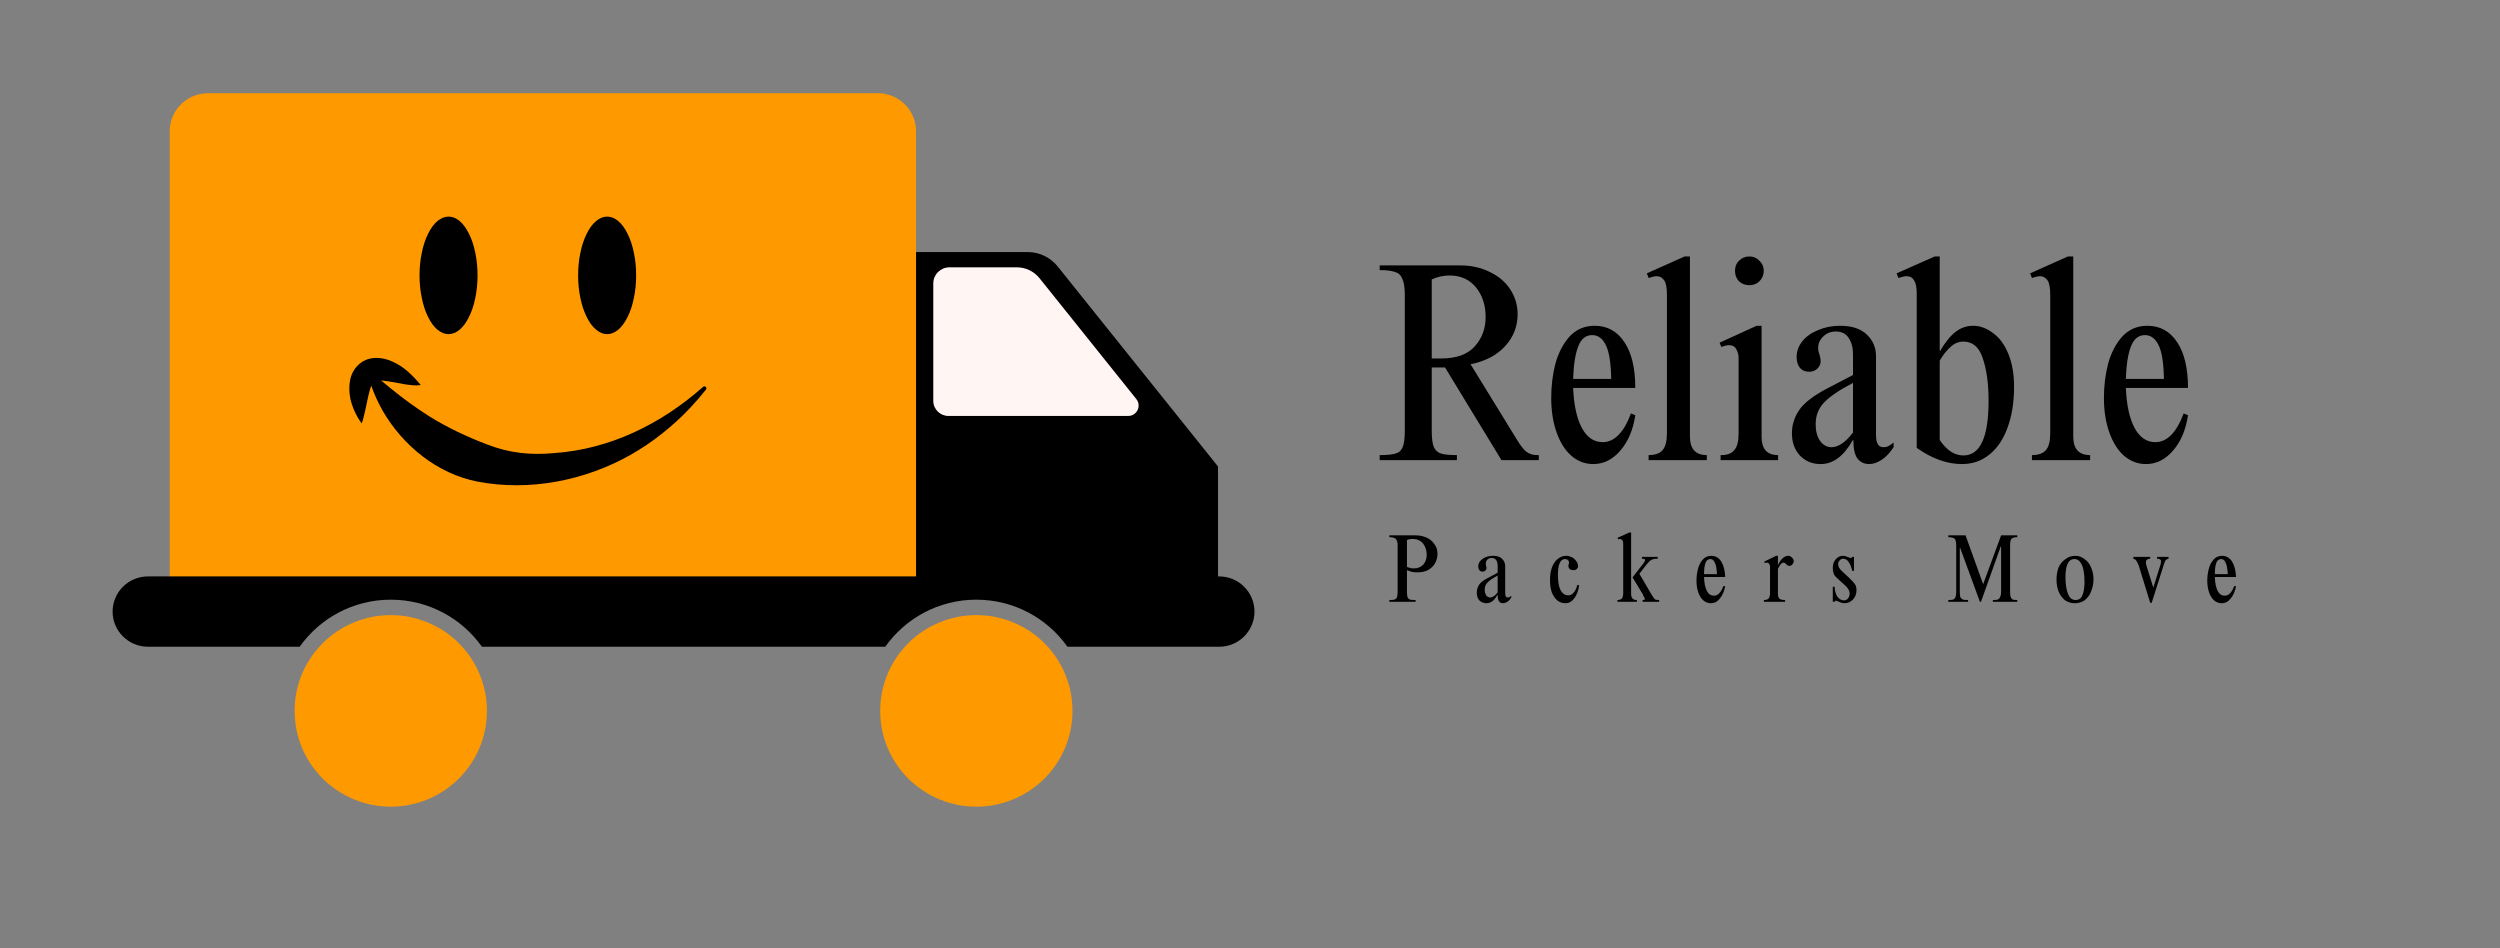
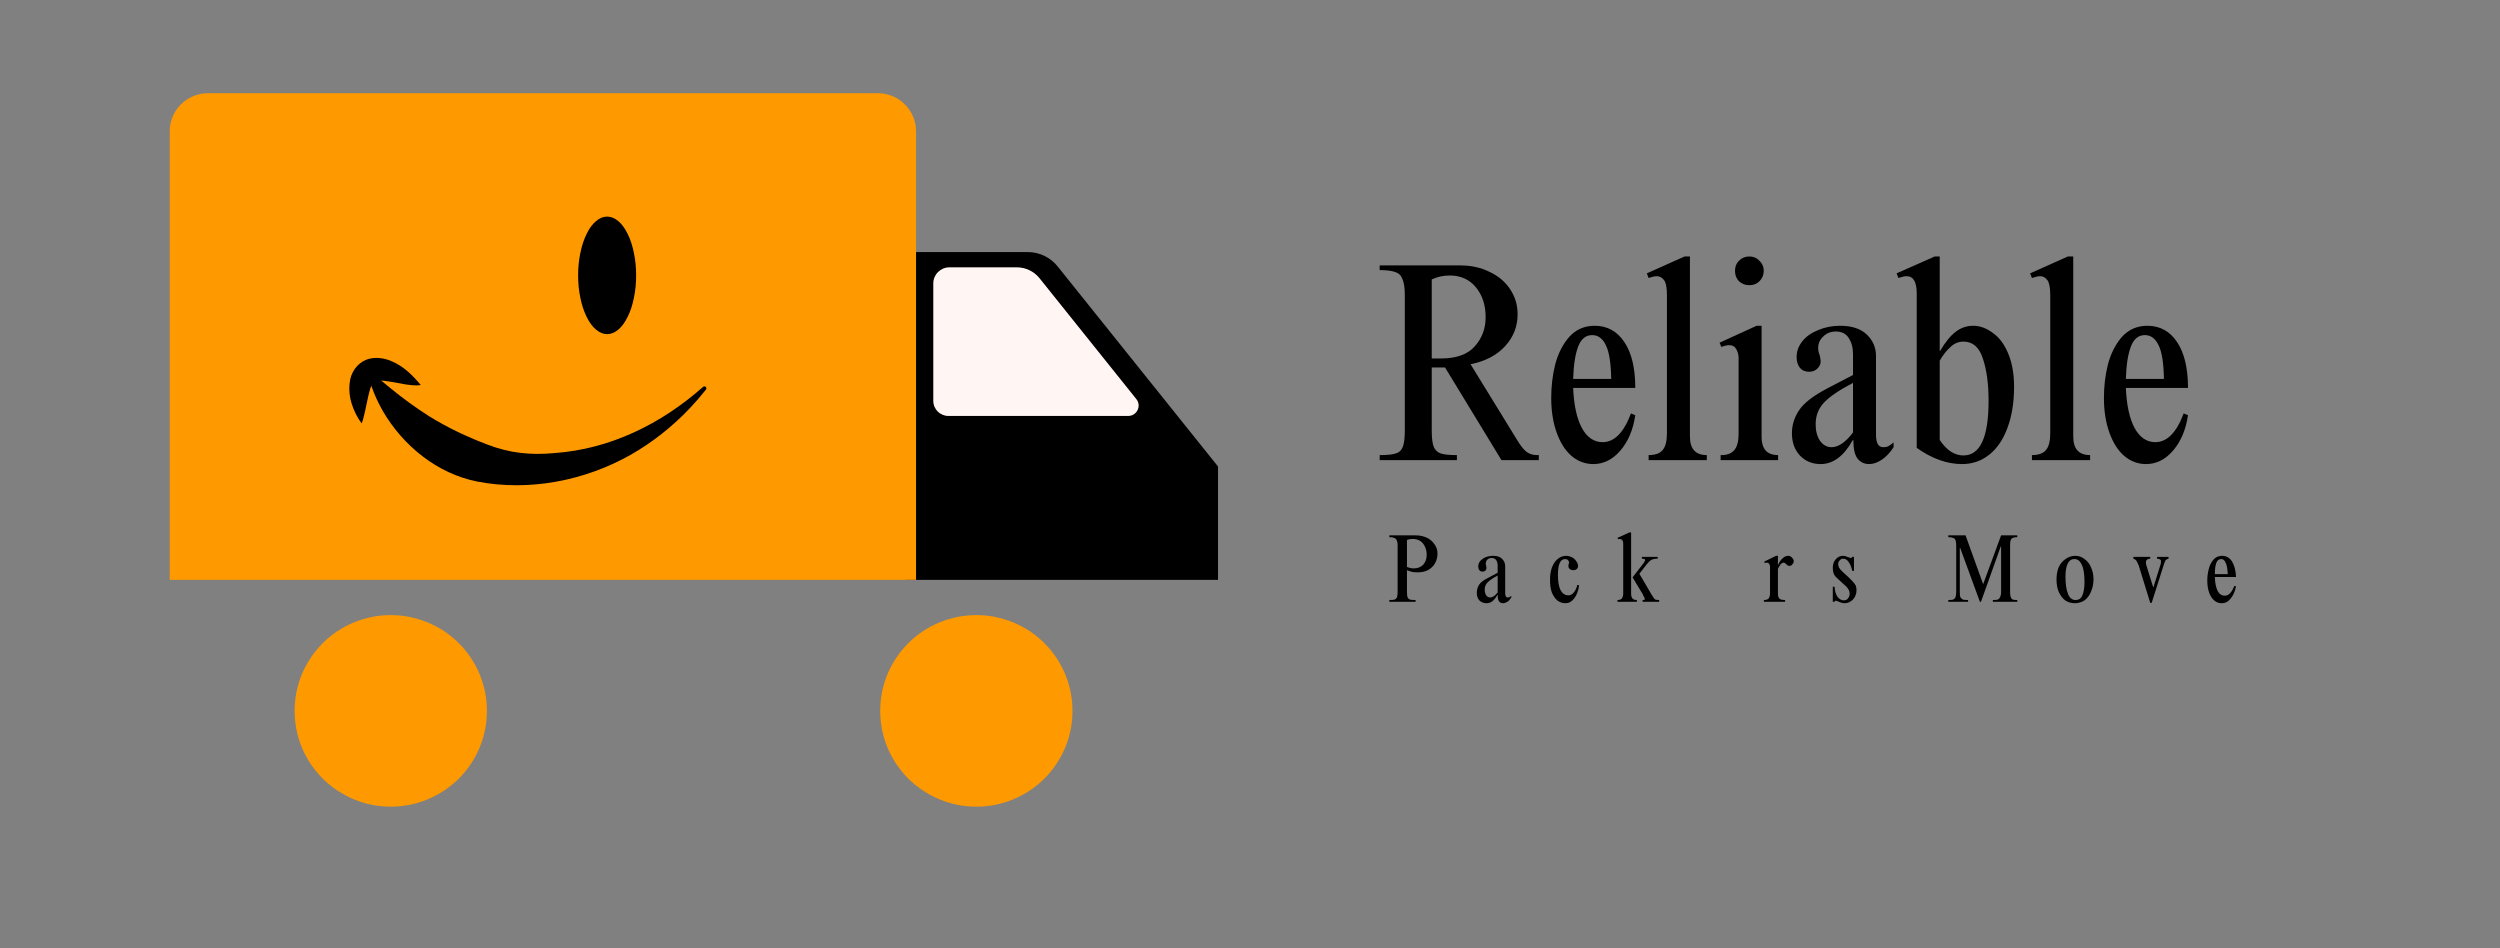
<svg xmlns="http://www.w3.org/2000/svg" width="145" zoomAndPan="magnify" viewBox="0 0 108.75 41.25" height="55" preserveAspectRatio="xMidYMid meet" version="1.0">
  <rect x="0" y="0" width="108.75" height="41.25" fill="#808080" stroke="none" />
  <defs>
    <g />
    <clipPath id="c3bcdd2c3f">
      <path d="M 7 4.051 L 40 4.051 L 40 26 L 7 26 Z M 7 4.051 " clip-rule="nonzero" />
    </clipPath>
    <clipPath id="f356b9b5c0">
-       <path d="M 4.898 25 L 54.566 25 L 54.566 29 L 4.898 29 Z M 4.898 25 " clip-rule="nonzero" />
-     </clipPath>
+       </clipPath>
    <clipPath id="99d4fa583c">
      <path d="M 38 26 L 47 26 L 47 35.094 L 38 35.094 Z M 38 26 " clip-rule="nonzero" />
    </clipPath>
    <clipPath id="7d204fcc5c">
      <path d="M 12 26 L 22 26 L 22 35.094 L 12 35.094 Z M 12 26 " clip-rule="nonzero" />
    </clipPath>
  </defs>
  <path fill="#000000" d="M 52.984 20.293 L 52.984 25.223 L 39.387 25.223 L 39.387 10.965 L 44.707 10.965 C 45.215 10.965 45.691 11.195 46.008 11.59 Z M 52.984 20.293 " fill-opacity="1" fill-rule="nonzero" />
  <path fill="#fff6f3" d="M 49.074 18.094 L 41.258 18.094 C 40.895 18.094 40.598 17.801 40.598 17.438 L 40.598 12.328 C 40.598 11.941 40.914 11.629 41.301 11.629 L 44.234 11.629 C 44.617 11.629 44.98 11.805 45.219 12.102 L 49.43 17.359 C 49.668 17.656 49.457 18.094 49.074 18.094 Z M 49.074 18.094 " fill-opacity="1" fill-rule="nonzero" />
  <g clip-path="url(#c3bcdd2c3f)">
    <path fill="#fe9900" d="M 39.848 5.711 L 39.848 25.223 L 7.383 25.223 L 7.383 5.711 C 7.383 4.797 8.129 4.055 9.047 4.055 L 38.184 4.055 C 39.105 4.055 39.848 4.797 39.848 5.711 Z M 39.848 5.711 " fill-opacity="1" fill-rule="nonzero" />
  </g>
  <g clip-path="url(#f356b9b5c0)">
    <path fill="#000000" d="M 54.57 26.602 C 54.57 27.023 54.398 27.406 54.121 27.684 C 53.844 27.961 53.461 28.133 53.035 28.133 L 46.434 28.133 C 45.555 26.895 44.109 26.086 42.469 26.086 C 40.832 26.086 39.387 26.895 38.508 28.133 L 20.965 28.133 C 20.082 26.895 18.637 26.086 17 26.086 C 15.359 26.086 13.914 26.895 13.035 28.133 L 6.434 28.133 C 5.586 28.133 4.898 27.445 4.898 26.605 C 4.898 26.184 5.07 25.801 5.348 25.523 C 5.625 25.246 6.012 25.074 6.434 25.074 L 53.035 25.074 C 53.883 25.074 54.57 25.762 54.57 26.602 Z M 54.57 26.602 " fill-opacity="1" fill-rule="nonzero" />
  </g>
  <g clip-path="url(#99d4fa583c)">
    <path fill="#fe9900" d="M 46.652 30.922 C 46.652 31.195 46.629 31.469 46.574 31.734 C 46.52 32.004 46.441 32.266 46.336 32.52 C 46.23 32.77 46.102 33.012 45.949 33.238 C 45.797 33.465 45.625 33.676 45.43 33.871 C 45.234 34.062 45.023 34.234 44.797 34.387 C 44.566 34.539 44.324 34.668 44.07 34.773 C 43.816 34.879 43.555 34.957 43.285 35.012 C 43.02 35.062 42.746 35.09 42.473 35.09 C 42.195 35.09 41.926 35.062 41.656 35.012 C 41.387 34.957 41.125 34.879 40.871 34.773 C 40.617 34.668 40.375 34.539 40.148 34.387 C 39.918 34.234 39.707 34.062 39.512 33.871 C 39.32 33.676 39.145 33.465 38.992 33.238 C 38.84 33.012 38.711 32.77 38.605 32.52 C 38.5 32.266 38.422 32.004 38.367 31.734 C 38.316 31.469 38.289 31.195 38.289 30.922 C 38.289 30.648 38.316 30.379 38.367 30.109 C 38.422 29.844 38.5 29.582 38.605 29.328 C 38.711 29.074 38.84 28.836 38.992 28.609 C 39.145 28.379 39.32 28.172 39.512 27.977 C 39.707 27.781 39.918 27.609 40.148 27.457 C 40.375 27.305 40.617 27.18 40.871 27.074 C 41.125 26.969 41.387 26.891 41.656 26.836 C 41.926 26.781 42.195 26.758 42.473 26.758 C 42.746 26.758 43.02 26.781 43.285 26.836 C 43.555 26.891 43.816 26.969 44.07 27.074 C 44.324 27.18 44.566 27.305 44.797 27.457 C 45.023 27.609 45.234 27.781 45.43 27.977 C 45.625 28.172 45.797 28.379 45.949 28.609 C 46.102 28.836 46.23 29.074 46.336 29.328 C 46.441 29.582 46.52 29.844 46.574 30.109 C 46.629 30.379 46.652 30.648 46.652 30.922 Z M 46.652 30.922 " fill-opacity="1" fill-rule="nonzero" />
  </g>
  <g clip-path="url(#7d204fcc5c)">
    <path fill="#fe9900" d="M 21.18 30.922 C 21.18 31.195 21.156 31.469 21.102 31.734 C 21.047 32.004 20.969 32.266 20.863 32.52 C 20.758 32.77 20.629 33.012 20.477 33.238 C 20.324 33.465 20.152 33.676 19.957 33.871 C 19.762 34.062 19.551 34.234 19.324 34.387 C 19.094 34.539 18.852 34.668 18.598 34.773 C 18.344 34.879 18.082 34.957 17.812 35.012 C 17.547 35.062 17.273 35.09 17 35.09 C 16.723 35.09 16.453 35.062 16.184 35.012 C 15.914 34.957 15.652 34.879 15.398 34.773 C 15.145 34.668 14.902 34.539 14.676 34.387 C 14.445 34.234 14.234 34.062 14.039 33.871 C 13.848 33.676 13.672 33.465 13.52 33.238 C 13.367 33.012 13.238 32.77 13.133 32.52 C 13.027 32.266 12.949 32.004 12.895 31.734 C 12.844 31.469 12.816 31.195 12.816 30.922 C 12.816 30.648 12.844 30.379 12.895 30.109 C 12.949 29.844 13.027 29.582 13.133 29.328 C 13.238 29.074 13.367 28.836 13.52 28.609 C 13.672 28.379 13.848 28.172 14.039 27.977 C 14.234 27.781 14.445 27.609 14.676 27.457 C 14.902 27.305 15.145 27.18 15.398 27.074 C 15.652 26.969 15.914 26.891 16.184 26.836 C 16.453 26.781 16.723 26.758 17 26.758 C 17.273 26.758 17.547 26.781 17.812 26.836 C 18.082 26.891 18.344 26.969 18.598 27.074 C 18.852 27.18 19.094 27.305 19.324 27.457 C 19.551 27.609 19.762 27.781 19.957 27.977 C 20.152 28.172 20.324 28.379 20.477 28.609 C 20.629 28.836 20.758 29.074 20.863 29.328 C 20.969 29.582 21.047 29.844 21.102 30.109 C 21.156 30.379 21.18 30.648 21.18 30.922 Z M 21.18 30.922 " fill-opacity="1" fill-rule="nonzero" />
  </g>
  <path fill="#000000" d="M 15.238 16.488 C 15.336 16.062 15.656 15.691 16.102 15.598 C 16.43 15.527 16.77 15.594 17.059 15.723 C 17.57 15.945 17.957 16.332 18.305 16.75 C 18.086 16.785 17.863 16.75 17.648 16.723 C 17.441 16.688 17.246 16.652 17.062 16.617 C 16.906 16.594 16.742 16.559 16.582 16.555 C 16.723 16.668 16.859 16.785 17 16.898 C 17.531 17.332 18.078 17.73 18.648 18.094 C 19.461 18.602 20.32 19.004 21.215 19.344 C 22.164 19.707 23.074 19.805 24.086 19.711 C 26.531 19.547 28.77 18.438 30.586 16.828 C 30.676 16.762 30.766 16.867 30.711 16.945 C 30.488 17.227 30.25 17.5 30.004 17.762 C 29.246 18.559 28.383 19.246 27.418 19.793 C 25.434 20.91 23.023 21.383 20.766 20.949 C 19.02 20.605 17.527 19.387 16.648 17.871 C 16.453 17.523 16.281 17.16 16.152 16.781 C 16.09 16.922 16.051 17.105 16.02 17.23 C 15.957 17.5 15.902 17.816 15.828 18.102 C 15.805 18.203 15.777 18.309 15.734 18.418 C 15.664 18.328 15.605 18.234 15.551 18.141 C 15.27 17.637 15.113 17.082 15.238 16.488 Z M 15.238 16.488 " fill-opacity="1" fill-rule="nonzero" />
-   <path fill="#000000" d="M 20.773 11.977 C 20.773 12.316 20.742 12.645 20.676 12.957 C 20.613 13.27 20.523 13.547 20.402 13.785 C 20.285 14.027 20.148 14.211 19.996 14.34 C 19.84 14.469 19.68 14.535 19.512 14.535 C 19.344 14.535 19.184 14.469 19.027 14.34 C 18.875 14.211 18.738 14.027 18.621 13.785 C 18.5 13.547 18.41 13.27 18.348 12.957 C 18.281 12.645 18.25 12.316 18.25 11.977 C 18.25 11.641 18.281 11.312 18.348 11 C 18.41 10.688 18.5 10.41 18.621 10.172 C 18.738 9.93 18.875 9.746 19.027 9.617 C 19.184 9.488 19.344 9.422 19.512 9.422 C 19.68 9.422 19.84 9.488 19.996 9.617 C 20.148 9.746 20.285 9.93 20.402 10.172 C 20.523 10.41 20.613 10.688 20.676 11 C 20.742 11.312 20.773 11.641 20.773 11.977 Z M 20.773 11.977 " fill-opacity="1" fill-rule="nonzero" />
  <path fill="#000000" d="M 27.672 11.977 C 27.672 12.316 27.641 12.645 27.574 12.957 C 27.512 13.27 27.422 13.547 27.301 13.785 C 27.184 14.027 27.047 14.211 26.895 14.34 C 26.738 14.469 26.578 14.535 26.41 14.535 C 26.242 14.535 26.082 14.469 25.93 14.34 C 25.773 14.211 25.637 14.027 25.52 13.785 C 25.402 13.547 25.309 13.27 25.246 12.957 C 25.18 12.645 25.148 12.316 25.148 11.977 C 25.148 11.641 25.18 11.312 25.246 11 C 25.309 10.688 25.402 10.41 25.52 10.172 C 25.637 9.93 25.773 9.746 25.93 9.617 C 26.082 9.488 26.242 9.422 26.41 9.422 C 26.578 9.422 26.738 9.488 26.895 9.617 C 27.047 9.746 27.184 9.93 27.301 10.172 C 27.422 10.41 27.512 10.688 27.574 11 C 27.641 11.312 27.672 11.641 27.672 11.977 Z M 27.672 11.977 " fill-opacity="1" fill-rule="nonzero" />
  <g fill="#000000" fill-opacity="1">
    <g transform="translate(59.797, 20.015)">
      <g>
        <path d="M 6.219 -6.344 C 6.219 -5.812 6.035 -5.348 5.672 -4.953 C 5.305 -4.555 4.805 -4.297 4.172 -4.172 L 6.188 -0.891 C 6.344 -0.629 6.484 -0.453 6.609 -0.359 C 6.734 -0.266 6.883 -0.219 7.062 -0.219 L 7.141 -0.219 L 7.141 0 L 5.516 0 L 3.062 -4.031 L 2.484 -4.031 L 2.484 -1.266 C 2.484 -0.941 2.516 -0.707 2.578 -0.562 C 2.648 -0.414 2.758 -0.32 2.906 -0.281 C 3.051 -0.238 3.273 -0.219 3.578 -0.219 L 3.578 0 L 0.219 0 L 0.219 -0.219 C 0.52 -0.219 0.742 -0.238 0.891 -0.281 C 1.047 -0.32 1.156 -0.414 1.219 -0.562 C 1.281 -0.719 1.312 -0.953 1.312 -1.266 L 1.312 -7.188 C 1.312 -7.508 1.273 -7.742 1.203 -7.891 C 1.141 -8.047 1.031 -8.145 0.875 -8.188 C 0.727 -8.238 0.508 -8.266 0.219 -8.266 L 0.219 -8.469 L 3.734 -8.469 C 4.203 -8.469 4.625 -8.375 5 -8.188 C 5.383 -8.008 5.68 -7.758 5.891 -7.438 C 6.109 -7.113 6.219 -6.75 6.219 -6.344 Z M 2.484 -7.859 L 2.484 -4.422 L 2.891 -4.422 C 3.555 -4.422 4.047 -4.598 4.359 -4.953 C 4.672 -5.305 4.828 -5.727 4.828 -6.219 C 4.828 -6.738 4.688 -7.172 4.406 -7.516 C 4.125 -7.859 3.742 -8.031 3.266 -8.031 C 2.984 -8.031 2.723 -7.973 2.484 -7.859 Z M 2.484 -7.859 " />
      </g>
    </g>
  </g>
  <g fill="#000000" fill-opacity="1">
    <g transform="translate(67.166, 20.015)">
      <g>
        <path d="M 2.203 -5.844 C 2.754 -5.844 3.188 -5.602 3.5 -5.125 C 3.812 -4.656 3.969 -3.992 3.969 -3.141 L 1.266 -3.141 C 1.297 -2.398 1.422 -1.82 1.641 -1.406 C 1.867 -0.988 2.172 -0.781 2.547 -0.781 C 3.055 -0.781 3.469 -1.195 3.781 -2.031 L 3.969 -1.953 C 3.875 -1.316 3.656 -0.801 3.312 -0.406 C 2.977 -0.02 2.586 0.172 2.141 0.172 C 1.785 0.172 1.469 0.051 1.188 -0.188 C 0.914 -0.426 0.703 -0.766 0.547 -1.203 C 0.391 -1.641 0.312 -2.141 0.312 -2.703 C 0.312 -3.203 0.367 -3.688 0.484 -4.156 C 0.609 -4.633 0.812 -5.035 1.094 -5.359 C 1.383 -5.68 1.754 -5.844 2.203 -5.844 Z M 1.266 -3.531 L 2.922 -3.531 C 2.91 -4.227 2.832 -4.719 2.688 -5 C 2.551 -5.289 2.352 -5.438 2.094 -5.438 C 1.812 -5.438 1.609 -5.27 1.484 -4.938 C 1.359 -4.613 1.285 -4.145 1.266 -3.531 Z M 1.266 -3.531 " />
      </g>
    </g>
  </g>
  <g fill="#000000" fill-opacity="1">
    <g transform="translate(71.434, 20.015)">
      <g>
        <path d="M 2.078 -8.859 L 2.078 -1.031 C 2.078 -0.488 2.32 -0.219 2.812 -0.219 L 2.812 0 L 0.281 0 L 0.281 -0.219 C 0.562 -0.219 0.766 -0.289 0.891 -0.438 C 1.016 -0.582 1.078 -0.828 1.078 -1.172 L 1.078 -7.172 C 1.078 -7.504 1.035 -7.723 0.953 -7.828 C 0.867 -7.941 0.766 -8 0.641 -8 C 0.547 -8 0.426 -7.973 0.281 -7.922 L 0.203 -8.125 L 1.844 -8.859 Z M 2.078 -8.859 " />
      </g>
    </g>
  </g>
  <g fill="#000000" fill-opacity="1">
    <g transform="translate(74.535, 20.015)">
      <g>
        <path d="M 1.562 -8.859 C 1.738 -8.859 1.883 -8.797 2 -8.672 C 2.125 -8.555 2.188 -8.41 2.188 -8.234 C 2.188 -8.055 2.125 -7.906 2 -7.781 C 1.883 -7.664 1.738 -7.609 1.562 -7.609 C 1.383 -7.609 1.234 -7.664 1.109 -7.781 C 0.992 -7.906 0.938 -8.055 0.938 -8.234 C 0.938 -8.41 0.992 -8.555 1.109 -8.672 C 1.234 -8.797 1.383 -8.859 1.562 -8.859 Z M 2.094 -1 C 2.094 -0.758 2.148 -0.566 2.266 -0.422 C 2.391 -0.285 2.57 -0.219 2.812 -0.219 L 2.812 0 L 0.312 0 L 0.312 -0.219 L 0.391 -0.219 C 0.629 -0.227 0.805 -0.305 0.922 -0.453 C 1.035 -0.598 1.094 -0.828 1.094 -1.141 L 1.094 -4.453 C 1.094 -4.578 1.062 -4.695 1 -4.812 C 0.938 -4.938 0.832 -5 0.688 -5 C 0.594 -5 0.477 -4.973 0.344 -4.922 L 0.266 -5.109 L 1.875 -5.844 L 2.094 -5.844 Z M 2.094 -1 " />
      </g>
    </g>
  </g>
  <g fill="#000000" fill-opacity="1">
    <g transform="translate(77.637, 20.015)">
      <g>
        <path d="M 2.406 -5.844 C 2.926 -5.844 3.316 -5.711 3.578 -5.453 C 3.836 -5.203 3.969 -4.895 3.969 -4.531 L 3.969 -1.109 C 3.969 -0.742 4.07 -0.562 4.281 -0.562 C 4.352 -0.562 4.422 -0.57 4.484 -0.594 C 4.547 -0.625 4.629 -0.68 4.734 -0.766 L 4.734 -0.562 C 4.578 -0.32 4.406 -0.141 4.219 -0.016 C 4.031 0.109 3.848 0.172 3.672 0.172 C 3.453 0.172 3.281 0.086 3.156 -0.078 C 3.039 -0.242 2.984 -0.508 2.984 -0.875 L 2.953 -0.859 C 2.566 -0.172 2.102 0.172 1.562 0.172 C 1.195 0.172 0.895 0.047 0.656 -0.203 C 0.426 -0.453 0.312 -0.773 0.312 -1.172 C 0.312 -1.523 0.414 -1.859 0.625 -2.172 C 0.832 -2.484 1.242 -2.801 1.859 -3.125 L 2.969 -3.703 L 2.969 -4.609 C 2.969 -4.891 2.906 -5.125 2.781 -5.312 C 2.664 -5.5 2.477 -5.594 2.219 -5.594 C 2 -5.594 1.816 -5.52 1.672 -5.375 C 1.523 -5.238 1.453 -5.07 1.453 -4.875 C 1.453 -4.781 1.473 -4.68 1.516 -4.578 C 1.547 -4.453 1.562 -4.359 1.562 -4.297 C 1.562 -4.172 1.508 -4.062 1.406 -3.969 C 1.312 -3.883 1.195 -3.844 1.062 -3.844 C 0.895 -3.844 0.758 -3.898 0.656 -4.016 C 0.562 -4.141 0.516 -4.297 0.516 -4.484 C 0.516 -4.734 0.598 -4.961 0.766 -5.172 C 0.93 -5.379 1.16 -5.539 1.453 -5.656 C 1.742 -5.781 2.062 -5.844 2.406 -5.844 Z M 1.344 -1.562 C 1.344 -1.27 1.406 -1.031 1.531 -0.844 C 1.664 -0.656 1.832 -0.562 2.031 -0.562 C 2.332 -0.562 2.645 -0.773 2.969 -1.203 L 2.969 -3.359 C 2.383 -3.055 1.969 -2.773 1.719 -2.516 C 1.469 -2.254 1.344 -1.938 1.344 -1.562 Z M 1.344 -1.562 " />
      </g>
    </g>
  </g>
  <g fill="#000000" fill-opacity="1">
    <g transform="translate(82.55, 20.015)">
      <g>
        <path d="M 1.828 -8.859 L 1.828 -4.75 L 1.844 -4.75 C 2.07 -5.133 2.297 -5.41 2.516 -5.578 C 2.742 -5.754 3 -5.844 3.281 -5.844 C 3.582 -5.844 3.867 -5.738 4.141 -5.531 C 4.422 -5.332 4.645 -5.031 4.812 -4.625 C 4.977 -4.227 5.062 -3.75 5.062 -3.188 C 5.062 -2.52 4.969 -1.93 4.781 -1.422 C 4.602 -0.922 4.344 -0.531 4 -0.25 C 3.656 0.031 3.254 0.172 2.797 0.172 C 2.148 0.172 1.492 -0.062 0.828 -0.531 L 0.828 -7.25 C 0.828 -7.75 0.68 -8 0.391 -8 C 0.297 -8 0.176 -7.973 0.031 -7.922 L -0.047 -8.125 L 1.609 -8.859 Z M 2.859 -0.203 C 3.586 -0.203 3.953 -0.992 3.953 -2.578 C 3.953 -3.328 3.867 -3.941 3.703 -4.422 C 3.547 -4.91 3.266 -5.156 2.859 -5.156 C 2.648 -5.156 2.461 -5.078 2.297 -4.922 C 2.129 -4.773 1.973 -4.578 1.828 -4.328 L 1.828 -0.875 C 2.129 -0.426 2.473 -0.203 2.859 -0.203 Z M 2.859 -0.203 " />
      </g>
    </g>
  </g>
  <g fill="#000000" fill-opacity="1">
    <g transform="translate(88.108, 20.015)">
      <g>
        <path d="M 2.078 -8.859 L 2.078 -1.031 C 2.078 -0.488 2.32 -0.219 2.812 -0.219 L 2.812 0 L 0.281 0 L 0.281 -0.219 C 0.562 -0.219 0.766 -0.289 0.891 -0.438 C 1.016 -0.582 1.078 -0.828 1.078 -1.172 L 1.078 -7.172 C 1.078 -7.504 1.035 -7.723 0.953 -7.828 C 0.867 -7.941 0.766 -8 0.641 -8 C 0.547 -8 0.426 -7.973 0.281 -7.922 L 0.203 -8.125 L 1.844 -8.859 Z M 2.078 -8.859 " />
      </g>
    </g>
  </g>
  <g fill="#000000" fill-opacity="1">
    <g transform="translate(91.209, 20.015)">
      <g>
        <path d="M 2.203 -5.844 C 2.754 -5.844 3.188 -5.602 3.5 -5.125 C 3.812 -4.656 3.969 -3.992 3.969 -3.141 L 1.266 -3.141 C 1.297 -2.398 1.422 -1.82 1.641 -1.406 C 1.867 -0.988 2.172 -0.781 2.547 -0.781 C 3.055 -0.781 3.469 -1.195 3.781 -2.031 L 3.969 -1.953 C 3.875 -1.316 3.656 -0.801 3.312 -0.406 C 2.977 -0.02 2.586 0.172 2.141 0.172 C 1.785 0.172 1.469 0.051 1.188 -0.188 C 0.914 -0.426 0.703 -0.766 0.547 -1.203 C 0.391 -1.641 0.312 -2.141 0.312 -2.703 C 0.312 -3.203 0.367 -3.688 0.484 -4.156 C 0.609 -4.633 0.812 -5.035 1.094 -5.359 C 1.383 -5.68 1.754 -5.844 2.203 -5.844 Z M 1.266 -3.531 L 2.922 -3.531 C 2.91 -4.227 2.832 -4.719 2.688 -5 C 2.551 -5.289 2.352 -5.438 2.094 -5.438 C 1.812 -5.438 1.609 -5.27 1.484 -4.938 C 1.359 -4.613 1.285 -4.145 1.266 -3.531 Z M 1.266 -3.531 " />
      </g>
    </g>
  </g>
  <g fill="#000000" fill-opacity="1">
    <g transform="translate(95.485, 20.015)">
      <g />
    </g>
  </g>
  <g fill="#000000" fill-opacity="1">
    <g transform="translate(60.328, 26.178)">
      <g>
        <path d="M 2.203 -2.094 C 2.203 -1.938 2.164 -1.797 2.094 -1.672 C 2.02 -1.547 1.914 -1.445 1.781 -1.375 C 1.656 -1.312 1.508 -1.281 1.344 -1.281 C 1.258 -1.281 1.18 -1.285 1.109 -1.297 C 1.035 -1.316 0.957 -1.344 0.875 -1.375 L 0.875 -0.438 C 0.875 -0.32 0.883 -0.238 0.906 -0.188 C 0.926 -0.145 0.961 -0.113 1.016 -0.094 C 1.066 -0.082 1.145 -0.078 1.25 -0.078 L 1.25 0 L 0.109 0 L 0.109 -0.078 C 0.211 -0.078 0.285 -0.082 0.328 -0.094 C 0.379 -0.113 0.414 -0.145 0.438 -0.188 C 0.457 -0.238 0.469 -0.32 0.469 -0.438 L 0.469 -2.453 C 0.469 -2.555 0.453 -2.633 0.422 -2.688 C 0.398 -2.738 0.363 -2.77 0.312 -2.781 C 0.27 -2.801 0.203 -2.812 0.109 -2.812 L 0.109 -2.891 L 1.25 -2.891 C 1.414 -2.891 1.57 -2.859 1.719 -2.797 C 1.863 -2.734 1.977 -2.641 2.062 -2.516 C 2.156 -2.398 2.203 -2.258 2.203 -2.094 Z M 0.875 -2.688 L 0.875 -1.516 C 0.938 -1.492 0.988 -1.477 1.031 -1.469 C 1.07 -1.457 1.117 -1.453 1.172 -1.453 C 1.336 -1.453 1.473 -1.504 1.578 -1.609 C 1.68 -1.723 1.734 -1.867 1.734 -2.047 C 1.734 -2.234 1.68 -2.395 1.578 -2.531 C 1.473 -2.664 1.316 -2.734 1.109 -2.734 C 1.023 -2.734 0.945 -2.719 0.875 -2.688 Z M 0.875 -2.688 " />
      </g>
    </g>
  </g>
  <g fill="#000000" fill-opacity="1">
    <g transform="translate(64.132, 26.178)">
      <g>
        <path d="M 0.828 -2 C 1.004 -2 1.133 -1.953 1.219 -1.859 C 1.301 -1.773 1.344 -1.672 1.344 -1.547 L 1.344 -0.375 C 1.344 -0.25 1.379 -0.188 1.453 -0.188 C 1.484 -0.188 1.508 -0.191 1.531 -0.203 C 1.551 -0.211 1.578 -0.234 1.609 -0.266 L 1.609 -0.188 C 1.555 -0.102 1.5 -0.039 1.438 0 C 1.375 0.039 1.312 0.062 1.25 0.062 C 1.176 0.062 1.117 0.035 1.078 -0.016 C 1.035 -0.078 1.016 -0.172 1.016 -0.297 L 1 -0.297 C 0.875 -0.055 0.719 0.062 0.531 0.062 C 0.406 0.062 0.301 0.02 0.219 -0.062 C 0.145 -0.145 0.109 -0.254 0.109 -0.391 C 0.109 -0.516 0.141 -0.629 0.203 -0.734 C 0.273 -0.848 0.422 -0.957 0.641 -1.062 L 1.016 -1.266 L 1.016 -1.578 C 1.016 -1.672 0.992 -1.75 0.953 -1.812 C 0.91 -1.875 0.844 -1.906 0.75 -1.906 C 0.676 -1.906 0.613 -1.879 0.562 -1.828 C 0.52 -1.785 0.5 -1.727 0.5 -1.656 C 0.5 -1.625 0.504 -1.594 0.516 -1.562 C 0.523 -1.52 0.531 -1.488 0.531 -1.469 C 0.531 -1.426 0.516 -1.391 0.484 -1.359 C 0.453 -1.328 0.41 -1.312 0.359 -1.312 C 0.305 -1.312 0.258 -1.332 0.219 -1.375 C 0.188 -1.414 0.172 -1.469 0.172 -1.531 C 0.172 -1.613 0.195 -1.691 0.25 -1.766 C 0.312 -1.836 0.391 -1.895 0.484 -1.938 C 0.586 -1.977 0.703 -2 0.828 -2 Z M 0.453 -0.531 C 0.453 -0.438 0.473 -0.352 0.516 -0.281 C 0.566 -0.219 0.625 -0.188 0.688 -0.188 C 0.789 -0.188 0.898 -0.258 1.016 -0.406 L 1.016 -1.141 C 0.816 -1.035 0.672 -0.938 0.578 -0.844 C 0.492 -0.758 0.453 -0.656 0.453 -0.531 Z M 0.453 -0.531 " />
      </g>
    </g>
  </g>
  <g fill="#000000" fill-opacity="1">
    <g transform="translate(67.317, 26.178)">
      <g>
        <path d="M 0.812 -2 C 0.895 -2 0.977 -1.977 1.062 -1.938 C 1.145 -1.895 1.207 -1.836 1.25 -1.766 C 1.301 -1.703 1.328 -1.629 1.328 -1.547 C 1.328 -1.492 1.305 -1.453 1.266 -1.422 C 1.234 -1.391 1.188 -1.375 1.125 -1.375 C 1.062 -1.375 1.008 -1.391 0.969 -1.422 C 0.926 -1.461 0.906 -1.516 0.906 -1.578 C 0.906 -1.586 0.91 -1.609 0.922 -1.641 C 0.93 -1.672 0.938 -1.691 0.938 -1.703 C 0.938 -1.742 0.922 -1.781 0.891 -1.812 C 0.859 -1.844 0.816 -1.859 0.766 -1.859 C 0.66 -1.859 0.582 -1.801 0.531 -1.688 C 0.477 -1.57 0.453 -1.398 0.453 -1.172 C 0.453 -0.891 0.488 -0.672 0.562 -0.516 C 0.645 -0.359 0.758 -0.281 0.906 -0.281 C 1 -0.281 1.078 -0.32 1.141 -0.406 C 1.211 -0.488 1.266 -0.598 1.297 -0.734 L 1.375 -0.719 C 1.344 -0.477 1.27 -0.285 1.156 -0.141 C 1.051 -0.004 0.926 0.062 0.781 0.062 C 0.645 0.062 0.523 0.02 0.422 -0.062 C 0.328 -0.145 0.25 -0.258 0.188 -0.406 C 0.133 -0.562 0.109 -0.738 0.109 -0.938 C 0.109 -1.145 0.133 -1.328 0.188 -1.484 C 0.25 -1.648 0.332 -1.773 0.438 -1.859 C 0.551 -1.953 0.676 -2 0.812 -2 Z M 0.812 -2 " />
      </g>
    </g>
  </g>
  <g fill="#000000" fill-opacity="1">
    <g transform="translate(70.282, 26.178)">
      <g>
        <path d="M 0.672 -0.344 C 0.672 -0.258 0.691 -0.191 0.734 -0.141 C 0.773 -0.098 0.836 -0.078 0.922 -0.078 L 0.922 0 L 0.078 0 L 0.078 -0.078 C 0.16 -0.078 0.223 -0.098 0.266 -0.141 C 0.305 -0.191 0.328 -0.27 0.328 -0.375 L 0.328 -2.5 C 0.328 -2.594 0.312 -2.656 0.281 -2.688 C 0.25 -2.719 0.211 -2.734 0.172 -2.734 C 0.16 -2.734 0.141 -2.727 0.109 -2.719 L 0.078 -2.781 L 0.594 -3.016 L 0.672 -3.016 Z M 1.828 -1.875 C 1.711 -1.875 1.625 -1.859 1.562 -1.828 C 1.5 -1.797 1.426 -1.727 1.344 -1.625 L 1.031 -1.219 L 1.562 -0.312 C 1.625 -0.207 1.672 -0.141 1.703 -0.109 C 1.742 -0.086 1.805 -0.078 1.891 -0.078 L 1.891 0 L 1.172 0 L 1.172 -0.078 C 1.203 -0.078 1.223 -0.078 1.234 -0.078 C 1.254 -0.086 1.266 -0.102 1.266 -0.125 C 1.266 -0.156 1.25 -0.191 1.219 -0.234 C 1.195 -0.273 1.188 -0.301 1.188 -0.312 L 0.734 -1.062 L 1.219 -1.688 C 1.258 -1.75 1.281 -1.789 1.281 -1.812 C 1.281 -1.852 1.238 -1.875 1.156 -1.875 L 1.141 -1.875 L 1.141 -1.953 L 1.828 -1.953 Z M 1.828 -1.875 " />
      </g>
    </g>
  </g>
  <g fill="#000000" fill-opacity="1">
    <g transform="translate(73.688, 26.178)">
      <g>
-         <path d="M 0.75 -2 C 0.938 -2 1.082 -1.914 1.188 -1.75 C 1.289 -1.582 1.348 -1.359 1.359 -1.078 L 0.438 -1.078 C 0.445 -0.816 0.488 -0.613 0.562 -0.469 C 0.633 -0.332 0.738 -0.266 0.875 -0.266 C 1.039 -0.266 1.176 -0.406 1.281 -0.688 L 1.359 -0.672 C 1.316 -0.453 1.238 -0.273 1.125 -0.141 C 1.02 -0.004 0.891 0.062 0.734 0.062 C 0.609 0.062 0.5 0.02 0.406 -0.062 C 0.312 -0.145 0.238 -0.258 0.188 -0.406 C 0.133 -0.562 0.109 -0.734 0.109 -0.922 C 0.109 -1.086 0.129 -1.254 0.172 -1.422 C 0.211 -1.586 0.281 -1.723 0.375 -1.828 C 0.469 -1.941 0.594 -2 0.75 -2 Z M 0.438 -1.203 L 1 -1.203 C 0.988 -1.441 0.957 -1.609 0.906 -1.703 C 0.863 -1.805 0.801 -1.859 0.719 -1.859 C 0.613 -1.859 0.539 -1.801 0.5 -1.688 C 0.457 -1.57 0.438 -1.41 0.438 -1.203 Z M 0.438 -1.203 " />
-       </g>
+         </g>
    </g>
  </g>
  <g fill="#000000" fill-opacity="1">
    <g transform="translate(76.652, 26.178)">
      <g>
        <path d="M 0.688 -2 L 0.688 -1.594 C 0.75 -1.727 0.816 -1.828 0.891 -1.891 C 0.961 -1.961 1.047 -2 1.141 -2 C 1.203 -2 1.254 -1.973 1.297 -1.922 C 1.348 -1.879 1.375 -1.828 1.375 -1.766 C 1.375 -1.711 1.352 -1.664 1.312 -1.625 C 1.281 -1.582 1.238 -1.562 1.188 -1.562 C 1.133 -1.562 1.086 -1.586 1.047 -1.641 C 1.023 -1.66 1.004 -1.676 0.984 -1.688 C 0.973 -1.695 0.957 -1.703 0.938 -1.703 C 0.895 -1.703 0.852 -1.68 0.812 -1.641 C 0.781 -1.598 0.738 -1.531 0.688 -1.438 L 0.688 -0.375 C 0.688 -0.258 0.707 -0.18 0.75 -0.141 C 0.789 -0.098 0.875 -0.078 1 -0.078 L 1 0 L 0.078 0 L 0.078 -0.078 C 0.172 -0.078 0.238 -0.098 0.281 -0.141 C 0.32 -0.191 0.344 -0.27 0.344 -0.375 L 0.344 -1.531 C 0.344 -1.57 0.332 -1.609 0.312 -1.641 C 0.289 -1.68 0.25 -1.703 0.188 -1.703 C 0.164 -1.703 0.141 -1.695 0.109 -1.688 L 0.094 -1.75 L 0.609 -2 Z M 0.688 -2 " />
      </g>
    </g>
  </g>
  <g fill="#000000" fill-opacity="1">
    <g transform="translate(79.617, 26.178)">
      <g>
        <path d="M 0.547 -2 C 0.609 -2 0.66 -1.988 0.703 -1.969 C 0.754 -1.945 0.785 -1.938 0.797 -1.938 C 0.836 -1.914 0.867 -1.906 0.891 -1.906 C 0.922 -1.906 0.941 -1.922 0.953 -1.953 L 1.031 -1.953 L 1.031 -1.344 L 0.953 -1.344 C 0.922 -1.508 0.867 -1.641 0.797 -1.734 C 0.734 -1.828 0.656 -1.875 0.562 -1.875 C 0.5 -1.875 0.445 -1.848 0.406 -1.797 C 0.363 -1.754 0.344 -1.703 0.344 -1.641 C 0.344 -1.598 0.352 -1.551 0.375 -1.5 C 0.406 -1.445 0.441 -1.398 0.484 -1.359 L 0.578 -1.266 C 0.734 -1.129 0.863 -1.004 0.969 -0.891 C 1.039 -0.816 1.086 -0.754 1.109 -0.703 C 1.129 -0.648 1.141 -0.582 1.141 -0.5 C 1.141 -0.344 1.086 -0.207 0.984 -0.094 C 0.879 0.008 0.758 0.062 0.625 0.062 C 0.539 0.062 0.445 0.035 0.344 -0.016 C 0.289 -0.035 0.254 -0.047 0.234 -0.047 C 0.223 -0.047 0.211 -0.039 0.203 -0.031 C 0.191 -0.02 0.188 -0.008 0.188 0 L 0.109 0 L 0.109 -0.656 L 0.188 -0.656 C 0.195 -0.477 0.238 -0.332 0.312 -0.219 C 0.395 -0.113 0.488 -0.062 0.594 -0.062 C 0.664 -0.062 0.723 -0.086 0.766 -0.141 C 0.816 -0.203 0.844 -0.273 0.844 -0.359 C 0.844 -0.461 0.789 -0.566 0.688 -0.672 L 0.516 -0.828 L 0.328 -1 C 0.254 -1.062 0.195 -1.129 0.156 -1.203 C 0.125 -1.285 0.109 -1.375 0.109 -1.469 C 0.109 -1.625 0.148 -1.75 0.234 -1.844 C 0.316 -1.945 0.422 -2 0.547 -2 Z M 0.547 -2 " />
      </g>
    </g>
  </g>
  <g fill="#000000" fill-opacity="1">
    <g transform="translate(82.361, 26.178)">
      <g />
    </g>
  </g>
  <g fill="#000000" fill-opacity="1">
    <g transform="translate(84.673, 26.178)">
      <g>
        <path d="M 1.594 -0.766 L 2.375 -2.891 L 3.078 -2.891 L 3.078 -2.812 C 2.992 -2.812 2.93 -2.801 2.891 -2.781 C 2.848 -2.77 2.816 -2.738 2.797 -2.688 C 2.773 -2.633 2.766 -2.555 2.766 -2.453 L 2.766 -0.438 C 2.766 -0.332 2.773 -0.254 2.797 -0.203 C 2.816 -0.148 2.848 -0.113 2.891 -0.094 C 2.93 -0.082 2.992 -0.078 3.078 -0.078 L 3.078 0 L 2.016 0 L 2.016 -0.078 C 2.109 -0.078 2.176 -0.082 2.219 -0.094 C 2.27 -0.113 2.305 -0.148 2.328 -0.203 C 2.359 -0.254 2.375 -0.332 2.375 -0.438 L 2.375 -2.406 L 2.359 -2.406 L 1.5 0 L 1.453 0 L 0.594 -2.344 L 0.578 -2.344 L 0.578 -0.438 C 0.578 -0.32 0.586 -0.238 0.609 -0.188 C 0.641 -0.145 0.676 -0.113 0.719 -0.094 C 0.77 -0.082 0.844 -0.078 0.938 -0.078 L 0.938 0 L 0.078 0 L 0.078 -0.078 C 0.172 -0.078 0.238 -0.082 0.281 -0.094 C 0.332 -0.113 0.367 -0.148 0.391 -0.203 C 0.41 -0.254 0.422 -0.332 0.422 -0.438 L 0.422 -2.453 C 0.422 -2.555 0.41 -2.633 0.391 -2.688 C 0.367 -2.738 0.332 -2.77 0.281 -2.781 C 0.238 -2.801 0.172 -2.812 0.078 -2.812 L 0.078 -2.891 L 0.828 -2.891 Z M 1.594 -0.766 " />
      </g>
    </g>
  </g>
  <g fill="#000000" fill-opacity="1">
    <g transform="translate(89.317, 26.178)">
      <g>
        <path d="M 0.969 -2 C 1.113 -2 1.242 -1.953 1.359 -1.859 C 1.484 -1.773 1.578 -1.656 1.641 -1.5 C 1.711 -1.352 1.75 -1.18 1.75 -0.984 C 1.75 -0.785 1.711 -0.602 1.641 -0.438 C 1.578 -0.281 1.484 -0.156 1.359 -0.062 C 1.234 0.02 1.094 0.062 0.938 0.062 C 0.781 0.062 0.641 0.02 0.516 -0.062 C 0.398 -0.156 0.305 -0.281 0.234 -0.438 C 0.172 -0.594 0.141 -0.77 0.141 -0.969 C 0.141 -1.164 0.172 -1.344 0.234 -1.5 C 0.305 -1.656 0.406 -1.773 0.531 -1.859 C 0.656 -1.953 0.801 -2 0.969 -2 Z M 0.531 -1.094 C 0.531 -0.781 0.566 -0.531 0.641 -0.344 C 0.711 -0.164 0.82 -0.078 0.969 -0.078 C 1.113 -0.078 1.211 -0.145 1.266 -0.281 C 1.328 -0.426 1.359 -0.617 1.359 -0.859 C 1.359 -1.211 1.316 -1.469 1.234 -1.625 C 1.16 -1.781 1.055 -1.859 0.922 -1.859 C 0.785 -1.859 0.688 -1.789 0.625 -1.656 C 0.562 -1.52 0.531 -1.332 0.531 -1.094 Z M 0.531 -1.094 " />
      </g>
    </g>
  </g>
  <g fill="#000000" fill-opacity="1">
    <g transform="translate(92.723, 26.178)">
      <g>
        <path d="M 0.812 -1.875 C 0.75 -1.875 0.703 -1.859 0.672 -1.828 C 0.641 -1.805 0.625 -1.77 0.625 -1.719 C 0.625 -1.664 0.633 -1.609 0.656 -1.547 L 0.938 -0.641 L 0.953 -0.641 L 1.266 -1.641 C 1.273 -1.703 1.281 -1.738 1.281 -1.75 C 1.281 -1.801 1.266 -1.832 1.234 -1.844 C 1.203 -1.863 1.16 -1.875 1.109 -1.875 L 1.109 -1.953 L 1.609 -1.953 L 1.609 -1.875 C 1.555 -1.863 1.516 -1.844 1.484 -1.812 C 1.461 -1.781 1.438 -1.719 1.406 -1.625 L 0.875 0.047 L 0.812 0.047 L 0.312 -1.578 C 0.27 -1.68 0.234 -1.754 0.203 -1.797 C 0.172 -1.836 0.129 -1.863 0.078 -1.875 L 0.078 -1.953 L 0.812 -1.953 Z M 0.812 -1.875 " />
      </g>
    </g>
  </g>
  <g fill="#000000" fill-opacity="1">
    <g transform="translate(95.908, 26.178)">
      <g>
        <path d="M 0.75 -2 C 0.938 -2 1.082 -1.914 1.188 -1.75 C 1.289 -1.582 1.348 -1.359 1.359 -1.078 L 0.438 -1.078 C 0.445 -0.816 0.488 -0.613 0.562 -0.469 C 0.633 -0.332 0.738 -0.266 0.875 -0.266 C 1.039 -0.266 1.176 -0.406 1.281 -0.688 L 1.359 -0.672 C 1.316 -0.453 1.238 -0.273 1.125 -0.141 C 1.02 -0.004 0.891 0.062 0.734 0.062 C 0.609 0.062 0.5 0.02 0.406 -0.062 C 0.312 -0.145 0.238 -0.258 0.188 -0.406 C 0.133 -0.562 0.109 -0.734 0.109 -0.922 C 0.109 -1.086 0.129 -1.254 0.172 -1.422 C 0.211 -1.586 0.281 -1.723 0.375 -1.828 C 0.469 -1.941 0.594 -2 0.75 -2 Z M 0.438 -1.203 L 1 -1.203 C 0.988 -1.441 0.957 -1.609 0.906 -1.703 C 0.863 -1.805 0.801 -1.859 0.719 -1.859 C 0.613 -1.859 0.539 -1.801 0.5 -1.688 C 0.457 -1.57 0.438 -1.41 0.438 -1.203 Z M 0.438 -1.203 " />
      </g>
    </g>
  </g>
</svg>